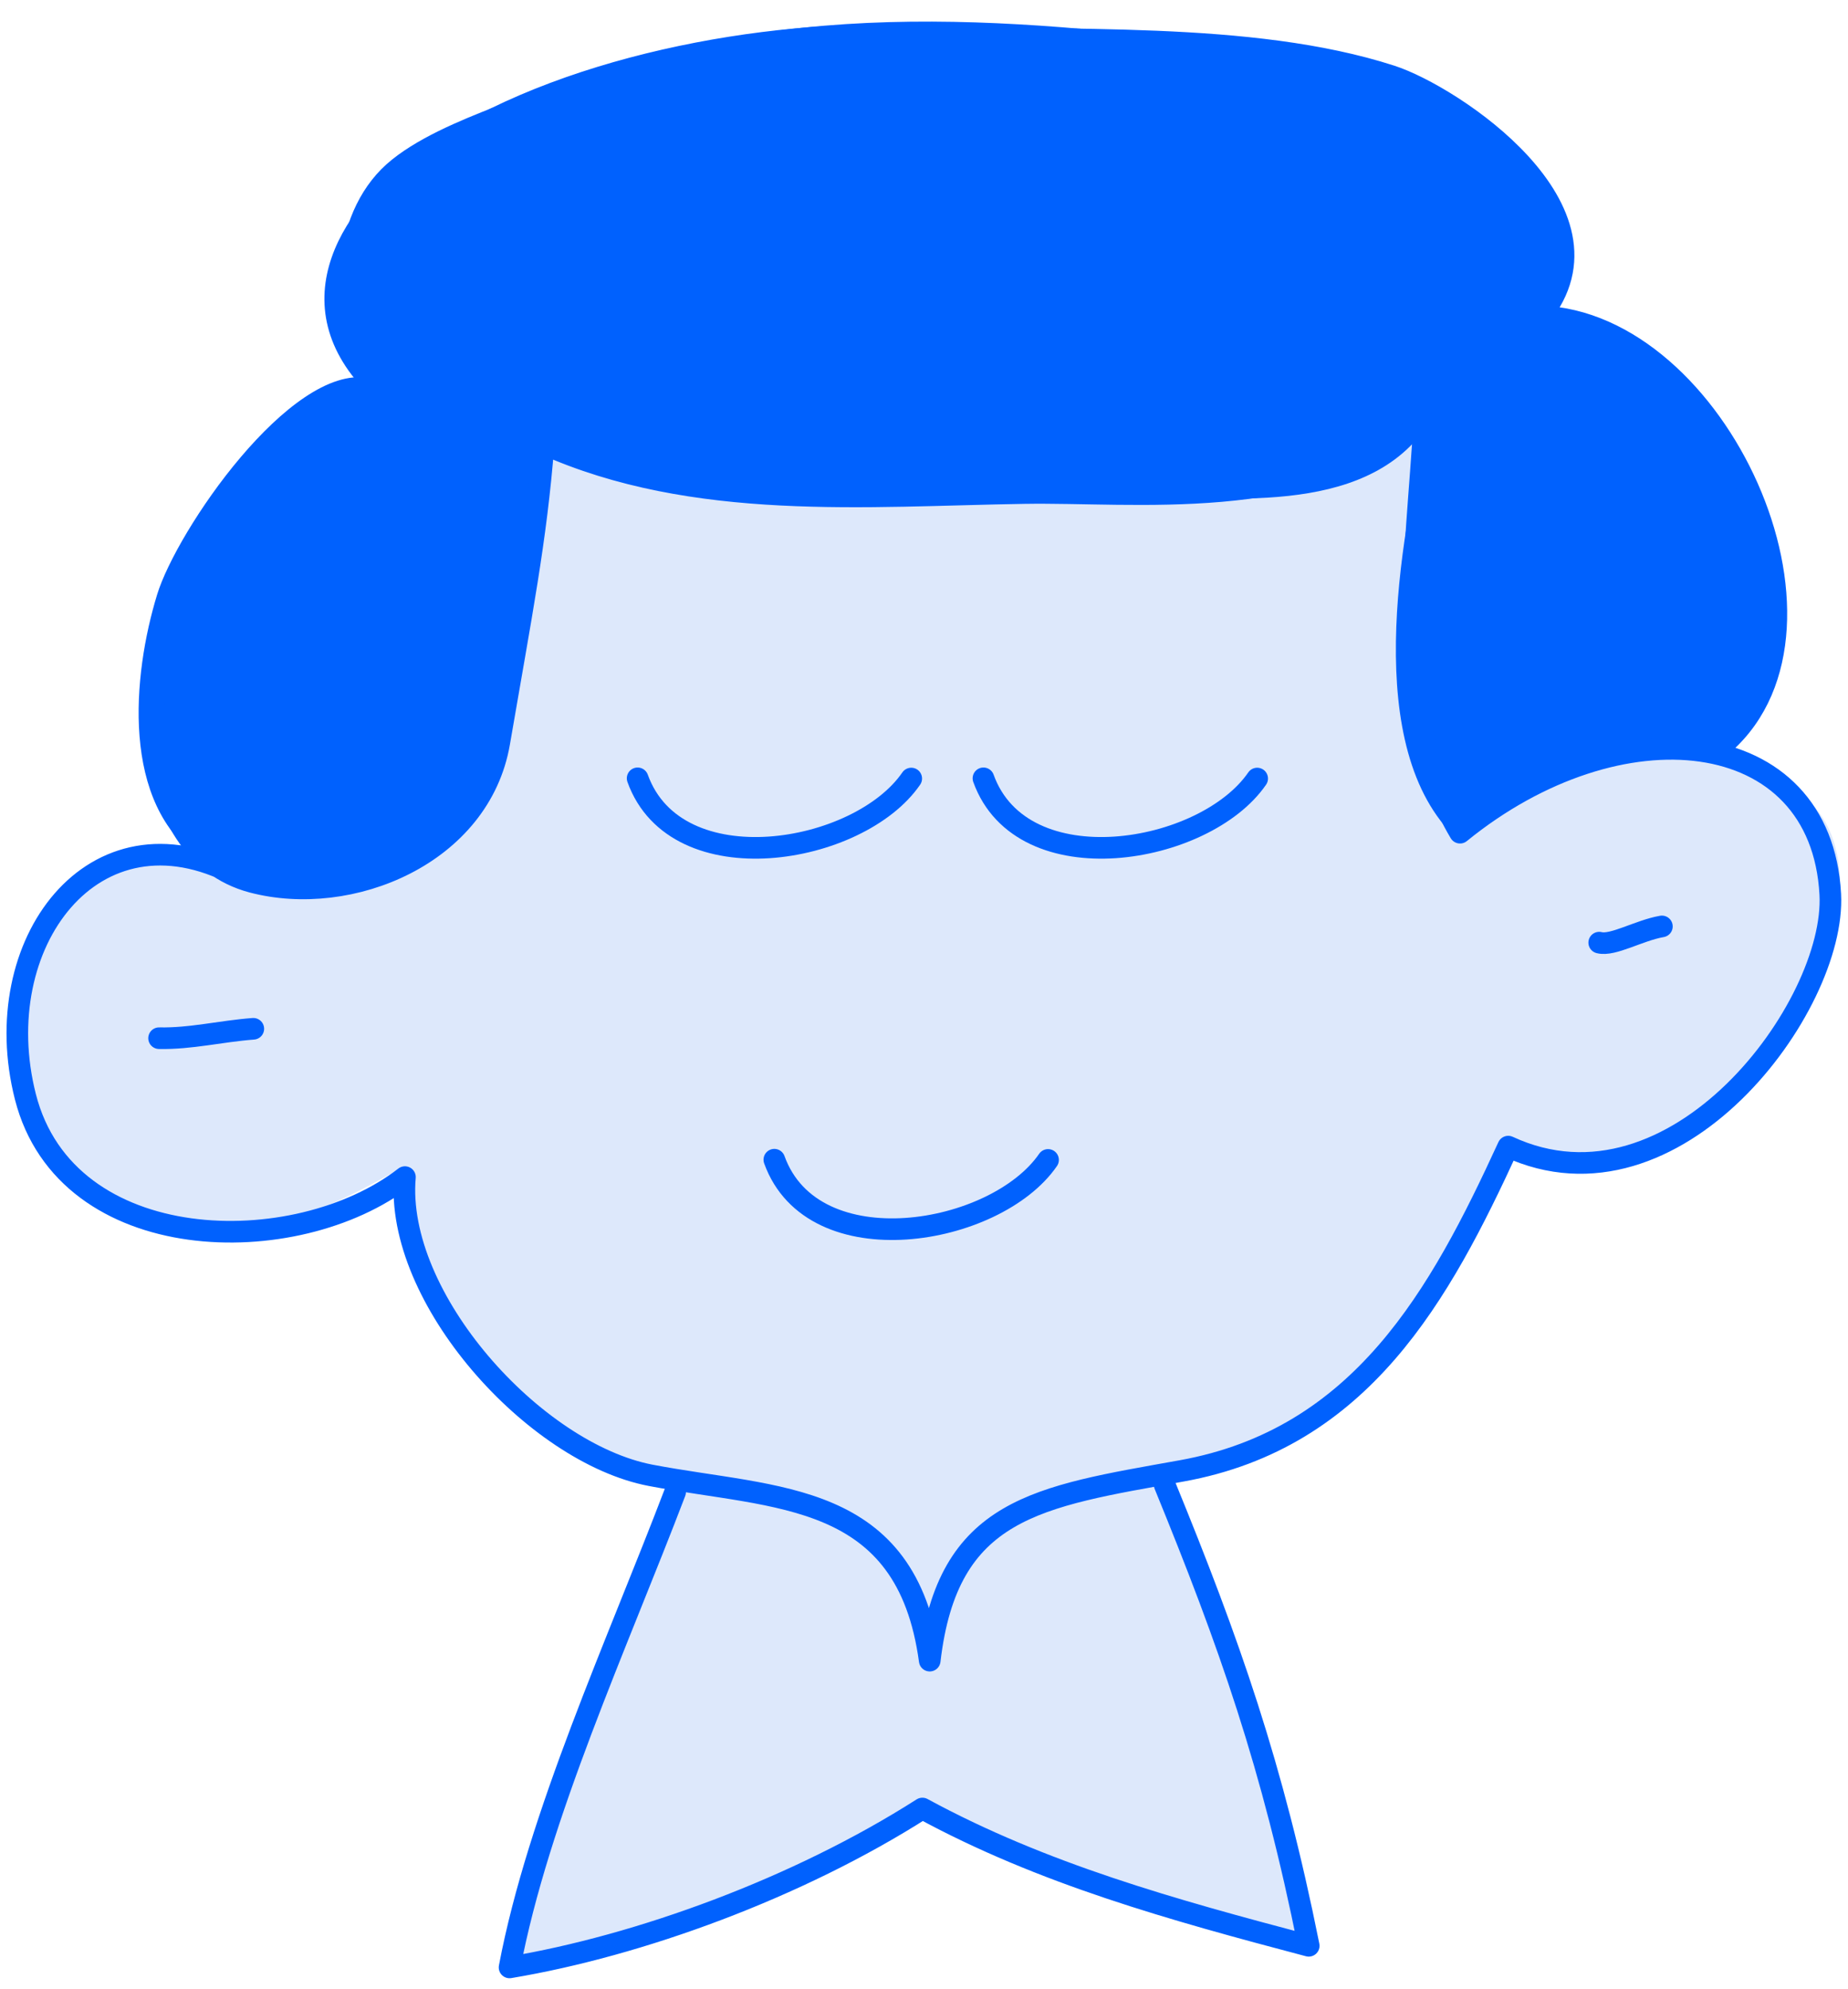
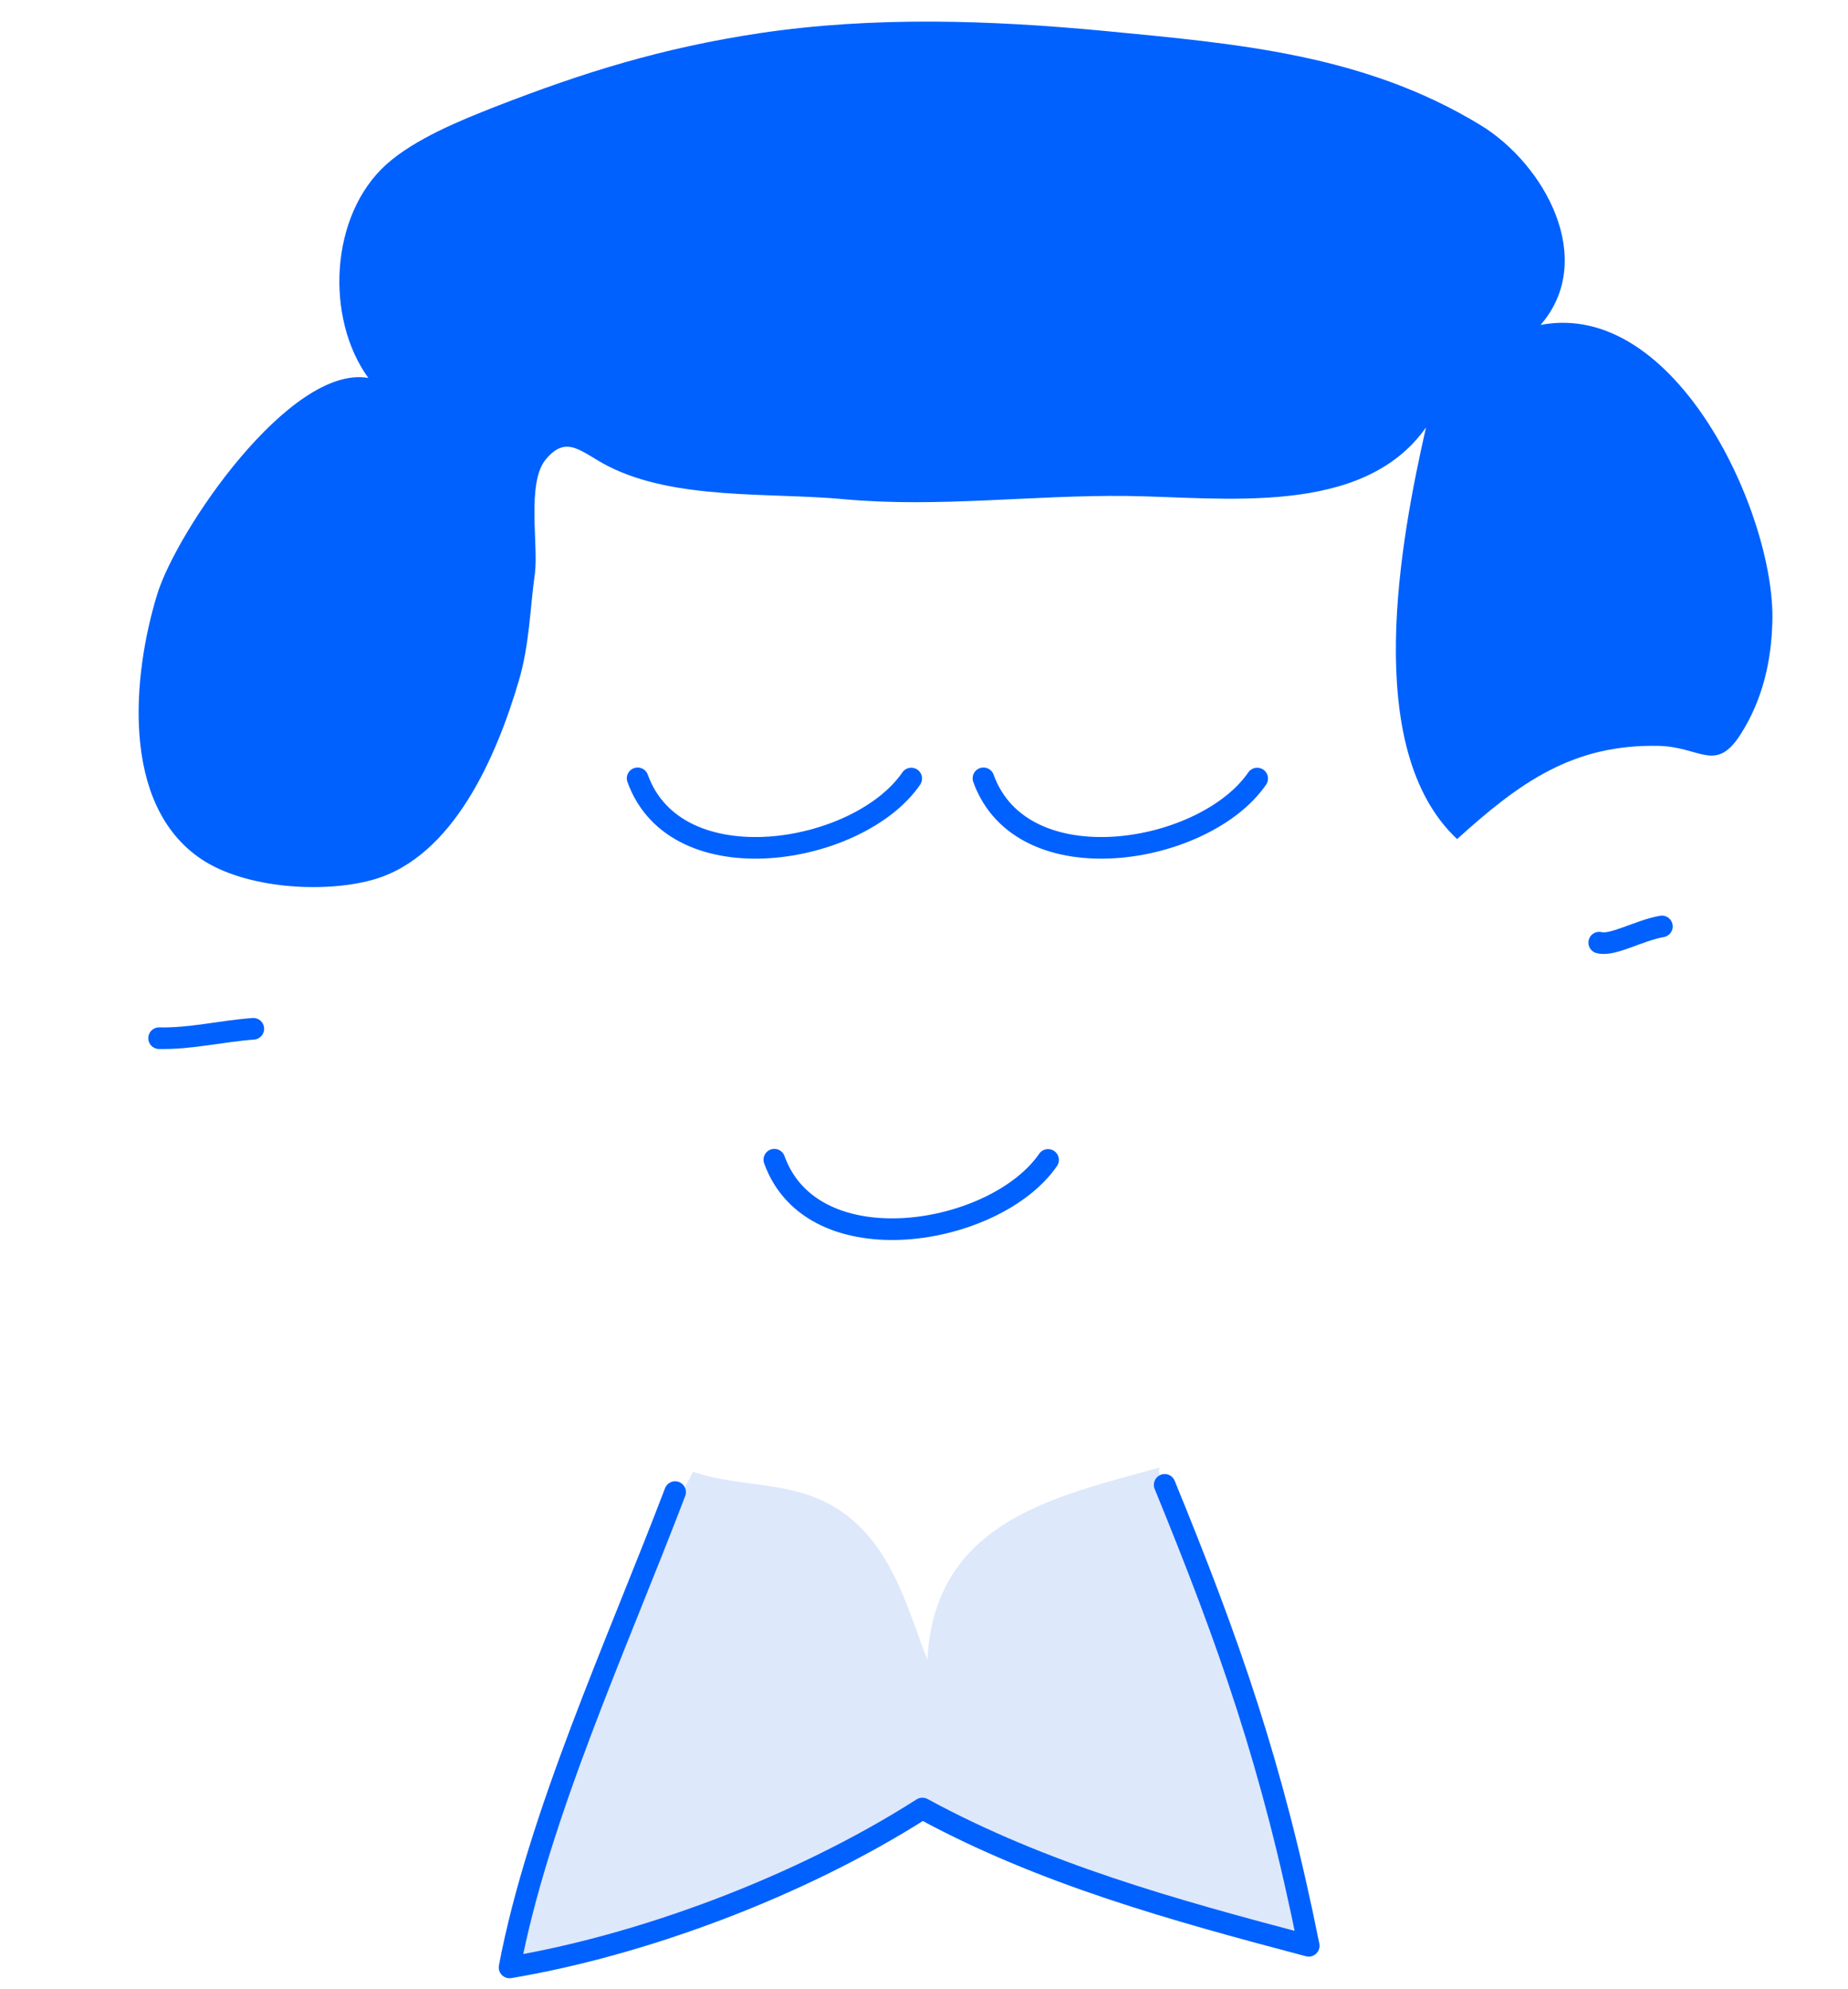
<svg xmlns="http://www.w3.org/2000/svg" width="171" height="184" fill="none">
-   <path fill="#DDE8FB" d="M16.5 78.72A14.12 14.12 0 0 0 2.17 88.4c-2.2 6.45-1.3 12.99 2.62 18.56 3.34 4.76 8.89 6.15 14.45 6.66 6.5.6 12.47-2.52 17.85-5.56-2.32 1.31 4.9 16.77 6.48 18.3 1.86 1.8 4.6 3.42 6.83 4.74 3.92 2.32 8.3 4.96 12.6 5.9 4.7 1.02 10.06.5 13.97 3.34 1.99 1.45 4.58 2.47 6.15 4.4 1.76 2.18 2.01 5.36 3.26 7.57a23.87 23.87 0 0 1 2.74-7.97c3.67-6.24 11.33-6.82 17.64-8.08 2.38-.48 4.66-.58 6.94-1.57 4.05-1.76 8.17-3.53 11.41-6.67 6.05-5.85 11.94-14.15 15.31-21.86 4.46 3.75 12 .65 15.92-2.47 4.59-3.63 8.9-7.58 11.66-12.74 2.35-4.38 3.55-11.74.16-16-3.27-4.1-11.03-5.46-15.82-4.97a28.9 28.9 0 0 0-14.25 5.73c-1.39 1.07-1.83 2.3-3.59 1.29-1.22-.71-1.9-3.39-2.32-4.61-1.13-3.15-1.56-6.71-1.76-9.99-.44-7.07.67-14.83.58-21.9 0 .16-12.2 5.01-13.37 5.24-4.43.88-9.02.68-13.52.66-6.33-.02-12.67 0-19 0-6.76 0-13.6-.13-20.26-1.28-2.44-.42-4.84-.32-7.24-.79-2.5-.5-4.57-2.08-7.08-2.56C49.43 56.52 49.5 76.5 29.5 82c-4.99.01-8.72-1.19-12.9-3.66.2.1.4.21.56.38" />
  <path fill="#DDE8FB" d="M107.4 135.74c-1.29.35 6.1 15.07 6.63 16.18 1.4 3.04 1.8 6.36 2.72 9.42.87 2.86 2.04 5.68 2.6 8.64.62 3.26.06 6.5 1.61 9.64-2.77-1.12-5.93-1.17-8.85-2.05-3.13-.94-6.2-2.47-9.33-3.5-2.77-.91-5.48-2.63-8.32-3.34-2.24-.56-4.45-.95-6.62-1.77-2.63-1-2.66-1.02-5.28.22-4.05 1.92-8.19 3.98-12.43 5.55-3.7 1.37-7.27 2.68-11 3.84-3.37 1.05-8.04 3.58-11.6 3.03-.7-3.9 2.03-9.6 3.2-13.27a196.09 196.09 0 0 1 8.82-23.08c1.44-3.12 3-6.11 4.58-9.1 4.71 1.6 9.63.68 13.98 3.85 4.47 3.27 5.86 8.76 7.7 13.56.67-12.77 11.59-15.08 21.59-17.82" />
  <path fill="#0061FE" d="M14.54 55c-2.27 7.4-3.43 19.42 4.08 24.47 4.09 2.74 11.35 3.18 15.86 1.92C42.02 79.29 46 69.78 48 63c1-3.39 1.03-6.6 1.5-10 .33-2.54-.79-8.35 1-10.5 1.96-2.36 3.3-.64 5.73.6 6.22 3.2 15.03 2.44 21.86 3.08 8.7.8 17.45-.4 26.16-.3 8.86.1 21.83 2 27.7-6.34-2.35 10.39-6.03 29.74 2.88 38.08 5.8-5.25 10.73-8.8 18.67-8.62 3.88.09 5.26 2.57 7.6-1.13 2.02-3.2 2.8-6.72 2.9-10.32.31-9.78-8.84-29.9-21.45-27.49 5.25-6.04.39-14.88-5.58-18.5-10.77-6.55-22.47-7.51-34.79-8.7-10.57-1-21.3-1.36-31.83.2-9.02 1.36-16.22 3.58-24.54 6.82-3.16 1.24-7.4 2.95-10.06 5.33-5.25 4.72-5.67 14.23-1.67 19.75C26.82 33.72 16.33 49.12 14.54 55" />
-   <path stroke="#0061FE" stroke-linecap="round" stroke-linejoin="round" stroke-miterlimit="10" stroke-width="2" d="M21.84 80.96C8.7 74.03-1.26 87.3 2.35 101.46c3.8 14.9 25.07 15.24 35.12 7.43-.97 11.15 11.95 25.53 22.75 27.59 11.65 2.22 23.68 1.4 25.81 17.14 1.65-14.15 9.99-15.16 23.3-17.55 16.65-3 23.94-16.31 30.23-30 15.46 7.18 30.35-12.97 29.8-23.34-.85-15.78-19.53-17.68-34.26-5.7-6.52-10.91-3.95-25.93-3.32-38-11.23 8.45-26.57 6.41-37 6.58-14.6.23-30.56 1.7-44.48-4.56-.68 8.86-2.07 15.79-4.1 27.64-1.77 10.34-13.79 15.3-22.86 12.9-10.94-2.9-10.53-20.62-6.68-28.55 3.6-7.39 9.7-15.85 18.35-17.1-8.12-7.83-2.49-16.45 4.8-21.5 11.8-8.2 31.06-11.78 45.13-11.11 13.42.65 30.73-.52 43.78 3.7 5.61 1.81 21.77 12.45 13.79 22.24 16.35.5 29.22 28.6 17.06 39.48" />
  <path stroke="#0061FE" stroke-linecap="round" stroke-linejoin="round" stroke-miterlimit="10" stroke-width="2" d="M71.65 107.28c3.58 9.94 20.47 7.08 25.33.02M59 72c3.58 9.94 20.47 7.09 25.32.02M91 72c3.58 9.94 20.47 7.09 25.33.02m-53.86 66.01C57.14 152.02 49.8 168 47.15 182c11.99-2 26.65-7.33 38.2-14.7 11.1 6.03 23.1 9.36 35.75 12.7-3.34-16.66-7.33-27.98-13.33-42.64M14.72 96.04c2.96.06 5.68-.64 8.72-.87m124.54-7.97c1.26.33 3.67-1.13 5.8-1.5" />
</svg>